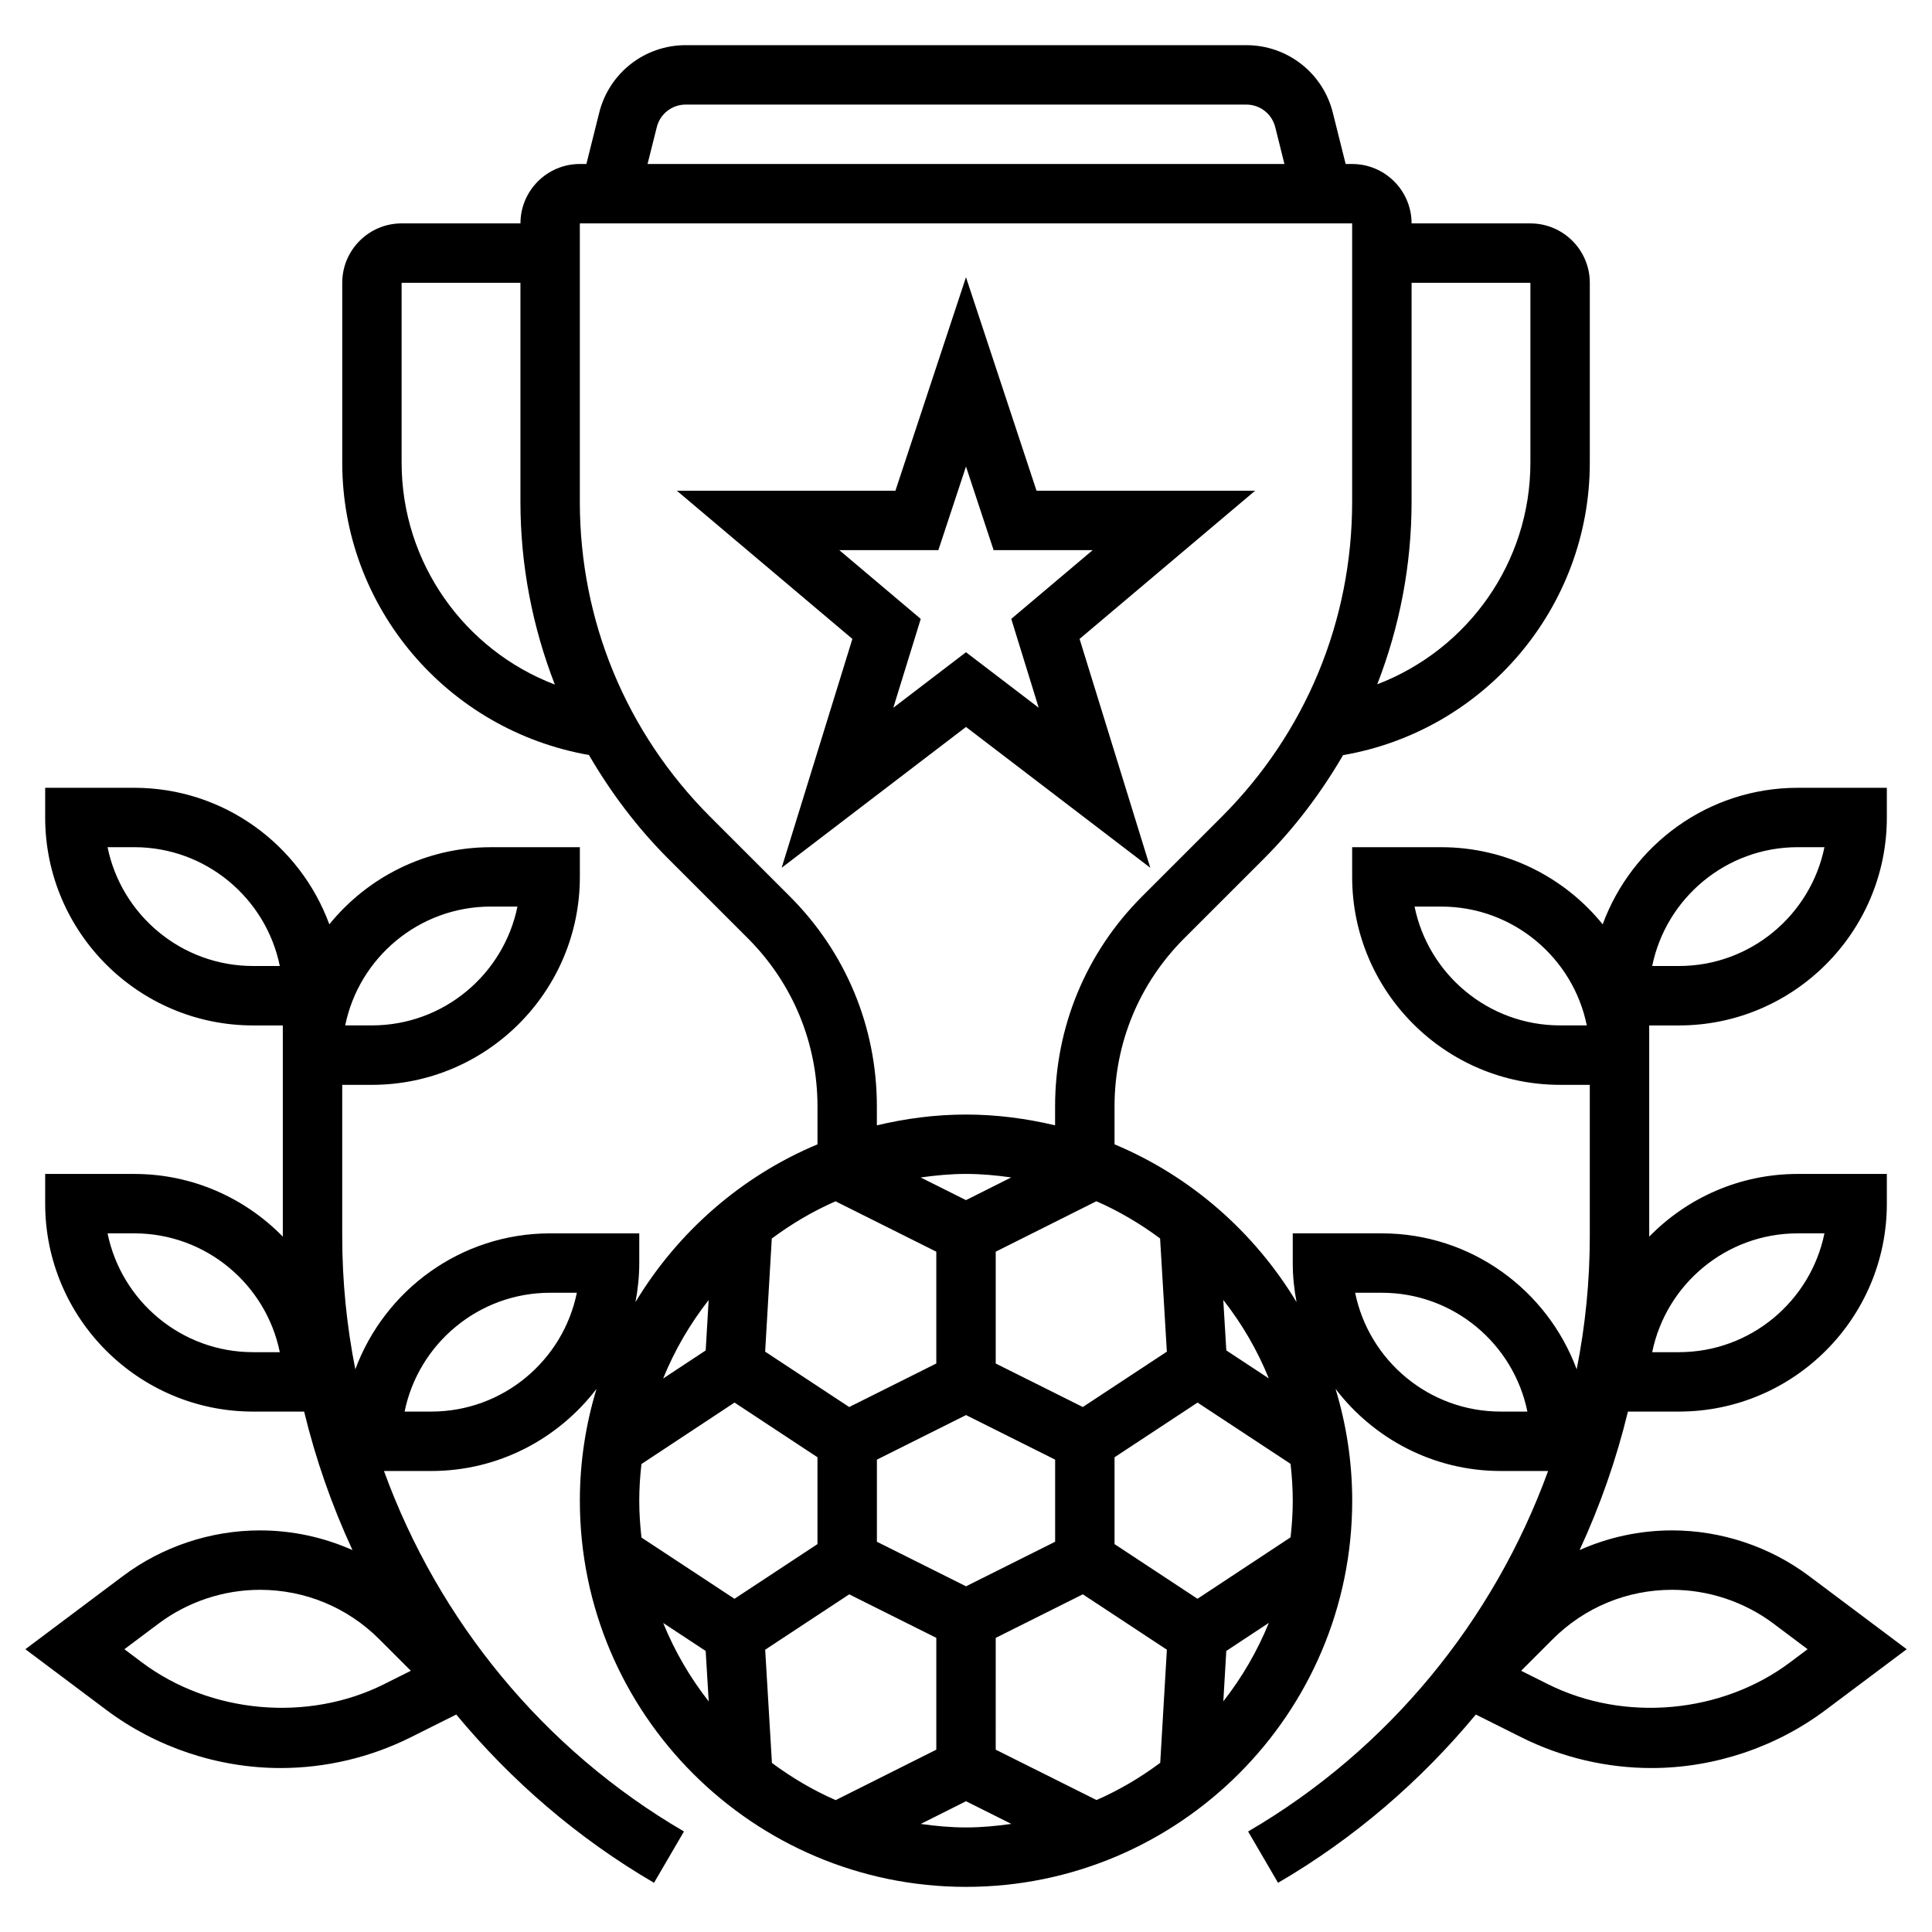
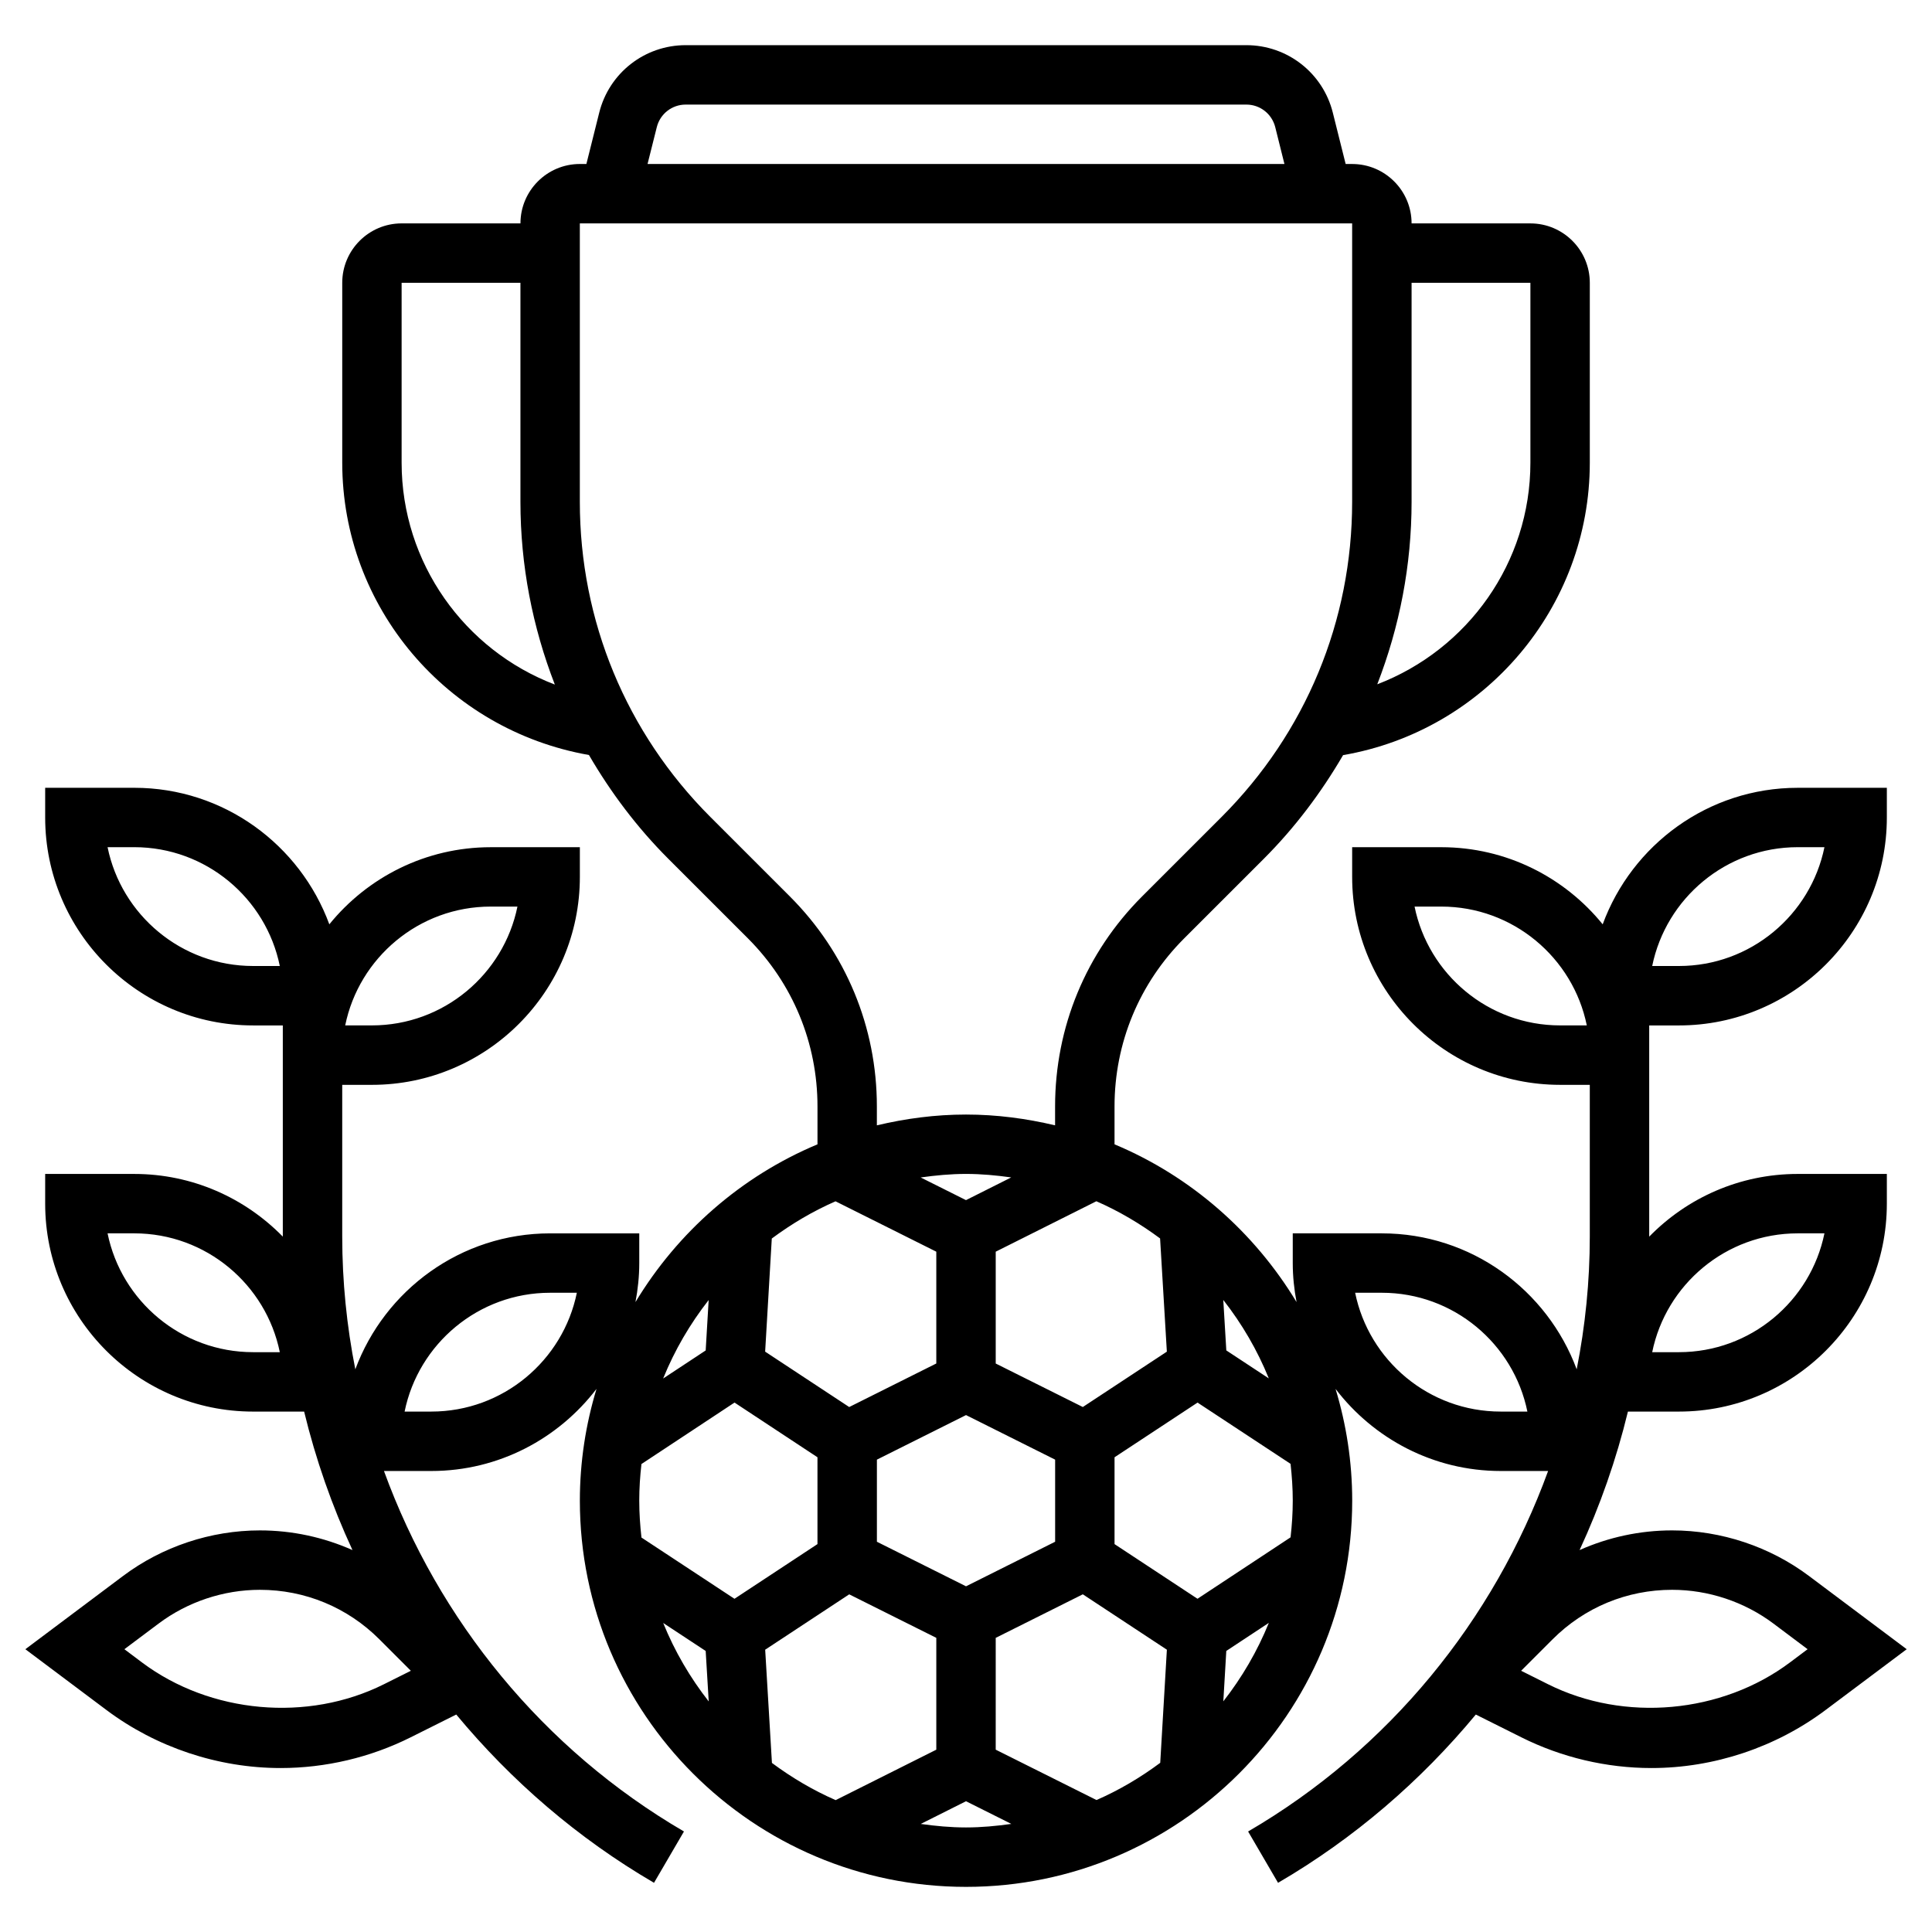
<svg xmlns="http://www.w3.org/2000/svg" fill="#000000" width="800px" height="800px" version="1.1" viewBox="144 144 512 512">
  <g>
-     <path d="m448.84 373.97-18.742-60.652 46.523-39.273h-57.93l-18.695-56.578-18.699 56.578h-57.93l46.523 39.273-18.742 60.652 48.848-37.32zm-82.426-84.184h26.262l7.32-22.145 7.32 22.145h26.262l-21.586 18.223 7.273 23.547-19.27-14.711-19.262 14.719 7.273-23.547z" />
    <path d="m623.44 561.68c-10.398-7.812-23.301-12.109-36.312-12.109-8.598 0-16.902 1.828-24.52 5.211 5.441-11.746 9.738-24.035 12.809-36.699h13.512c30.379 0 55.105-24.719 55.105-55.105v-7.871h-23.617c-15.414 0-29.348 6.375-39.359 16.617v-0.023-55.949h7.871c30.379 0 55.105-24.719 55.105-55.105v-7.871h-23.617c-23.727 0-43.941 15.105-51.688 36.18-10.105-12.457-25.52-20.438-42.777-20.438h-23.617v7.871c0 30.387 24.727 55.105 55.105 55.105h7.871v40.203c0 11.926-1.195 23.703-3.473 35.188-7.781-20.996-27.957-36.031-51.629-36.031h-23.617v7.871c0 3.543 0.371 6.992 1.008 10.344-11.203-18.57-28.047-33.363-48.238-41.809v-10.035c0-16.824 6.551-32.637 18.445-44.531l21.082-21.074c8.32-8.32 15.273-17.609 21.043-27.504 37.5-6.457 65.383-39.102 65.383-77.504v-47.664c0-8.684-7.062-15.742-15.742-15.742h-31.488c0-8.684-7.062-15.742-15.742-15.742h-1.73l-3.402-13.602c-2.625-10.531-12.059-17.891-22.914-17.891h-148.59c-10.855 0-20.277 7.359-22.906 17.887l-3.402 13.602h-1.73c-8.684 0-15.742 7.062-15.742 15.742h-31.488c-8.684 0-15.742 7.062-15.742 15.742v47.664c0 38.281 27.711 70.848 65.379 77.477 5.769 9.91 12.73 19.199 21.051 27.52l21.082 21.074c11.887 11.906 18.434 27.723 18.434 44.547v10.035c-20.191 8.445-37.039 23.238-48.238 41.809 0.637-3.352 1.008-6.809 1.008-10.344v-7.871h-23.617c-23.672 0-43.848 15.035-51.633 36.031-2.273-11.488-3.469-23.266-3.469-35.191v-40.199h7.871c30.379 0 55.105-24.719 55.105-55.105v-7.871h-23.617c-17.254 0-32.668 7.981-42.777 20.438-7.746-21.078-27.961-36.184-51.688-36.184h-23.617v7.871c0 30.387 24.727 55.105 55.105 55.105h7.871v55.945 0.023c-10.012-10.23-23.945-16.609-39.359-16.609h-23.617v7.871c0 30.387 24.727 55.105 55.105 55.105h13.523c3.07 12.668 7.367 24.953 12.809 36.699-7.629-3.383-15.926-5.211-24.531-5.211-13.012 0-25.914 4.297-36.305 12.105l-25.852 19.383 21.461 16.09c13.23 9.926 29.645 15.398 46.191 15.398 11.895 0 23.797-2.809 34.441-8.133l12.098-6.047c14.578 17.57 32.18 32.793 52.41 44.594l7.934-13.602c-37.305-21.758-65.102-55.969-79.5-95.535l12.551 0.004c17.848 0 33.691-8.574 43.777-21.766-2.848 9.383-4.414 19.332-4.414 29.637 0 56.426 45.91 102.34 102.34 102.34s102.34-45.91 102.34-102.34c0-10.305-1.566-20.254-4.418-29.637 10.078 13.191 25.93 21.766 43.777 21.766h12.555c-14.398 39.566-42.188 73.777-79.5 95.535l7.934 13.602c20.23-11.801 37.832-27.016 52.41-44.594l12.098 6.047c10.641 5.32 22.551 8.129 34.438 8.129 16.547 0 32.961-5.473 46.191-15.406l21.461-16.082zm-3.023-90.828h7.078c-3.66 17.941-19.555 31.488-38.566 31.488h-7.078c3.656-17.941 19.555-31.488 38.566-31.488zm0-102.34h7.078c-3.66 17.941-19.555 31.488-38.566 31.488h-7.078c3.656-17.941 19.555-31.488 38.566-31.488zm-62.977 47.23c-19.012 0-34.914-13.547-38.566-31.488h7.078c19.012 0 34.914 13.547 38.566 31.488zm-283.39-31.488h7.078c-3.66 17.941-19.555 31.488-38.566 31.488h-7.078c3.652-17.941 19.555-31.488 38.566-31.488zm-62.977 15.746c-19.012 0-34.914-13.547-38.566-31.488h7.078c19.012 0 34.914 13.547 38.566 31.488zm0 102.34c-19.012 0-34.914-13.547-38.566-31.488h7.078c19.012 0 34.914 13.547 38.566 31.488zm34.691 87.992c-20.23 10.125-46.035 7.801-64.148-5.777l-4.652-3.496 9.055-6.785c7.695-5.777 17.23-8.957 26.855-8.957 11.965 0 23.207 4.66 31.66 13.113l8.344 8.344zm12.539-72.25h-7.078c3.66-17.941 19.555-31.488 38.566-31.488h7.078c-3.652 17.941-19.555 31.488-38.566 31.488zm55.105 23.617c0-3.289 0.219-6.519 0.582-9.715l24.664-16.289 21.984 14.496v23.012l-21.996 14.492-24.648-16.23c-0.359-3.207-0.586-6.461-0.586-9.766zm139.82-39.496-22.27 14.672-23.082-11.527v-29.637l26.672-13.367c6.031 2.637 11.668 5.984 16.887 9.855zm-53.223 62.184-23.617-11.809v-21.758l23.617-11.809 23.617 11.809v21.758zm-0.008-102.34-12.012-6.008c3.941-0.551 7.934-0.938 12.02-0.938 4.078 0 8.055 0.379 11.98 0.93zm-34.574 0.312 26.707 13.352v29.629l-23.082 11.539-22.277-14.68 1.762-29.977c5.223-3.879 10.859-7.227 16.891-9.863zm-18.641 118.83 22.27-14.672 23.078 11.531v29.637l-26.672 13.367c-6.031-2.637-11.668-5.984-16.887-9.855zm61.094-3.141 23.082-11.539 22.277 14.68-1.762 29.977c-5.219 3.883-10.855 7.227-16.887 9.863l-26.711-13.348zm53.473-10.359-21.984-14.484v-23.012l21.996-14.492 24.648 16.23c0.359 3.207 0.586 6.461 0.586 9.766 0 3.289-0.219 6.519-0.582 9.715zm18.895-58.402-11.258-7.414-0.805-13.375c4.93 6.297 9.016 13.273 12.062 20.789zm69.328-290.34v47.664c0 26.473-16.578 49.531-40.582 58.734 5.906-15.223 9.094-31.535 9.094-48.359v-58.039zm-231.51-41.266c0.883-3.512 4.023-5.965 7.644-5.965h148.6c3.621 0 6.754 2.457 7.644 5.969l2.438 9.773h-168.78zm-67.629 88.93v-47.664h31.488v58.039c0 16.848 3.195 33.18 9.117 48.43-23.918-9.121-40.605-32.234-40.605-58.805zm102.89 114.95-21.082-21.074c-22.293-22.309-34.578-51.961-34.578-83.5v-73.781h204.67v73.785c0 31.543-12.289 61.188-34.59 83.5l-21.082 21.074c-14.863 14.867-23.051 34.633-23.051 55.66v5c-7.594-1.805-15.477-2.859-23.613-2.859-8.141 0-16.02 1.055-23.617 2.859v-5c0-21.027-8.188-40.793-23.059-55.664zm-21.52 106.96-0.789 13.359-11.273 7.438c3.047-7.523 7.133-14.5 12.062-20.797zm-12.047 85.586 11.258 7.414 0.805 13.375c-4.93-6.297-9.016-13.273-12.062-20.789zm68.258 53.254 11.988-6.016 12.012 6.008c-3.941 0.551-7.93 0.938-12.016 0.938-4.078 0-8.055-0.379-11.984-0.93zm80.18-32.488 0.789-13.359 11.273-7.438c-3.051 7.523-7.137 14.5-12.062 20.797zm73.5-76.793c-19.012 0-34.914-13.547-38.566-31.488h7.078c19.012 0 34.914 13.547 38.566 31.488zm76.688 66.465c-18.121 13.586-43.918 15.91-64.148 5.785l-7.117-3.559 8.344-8.344c8.449-8.453 19.699-13.113 31.664-13.113 9.637 0 19.168 3.18 26.867 8.957l9.043 6.785z" />
  </g>
</svg>